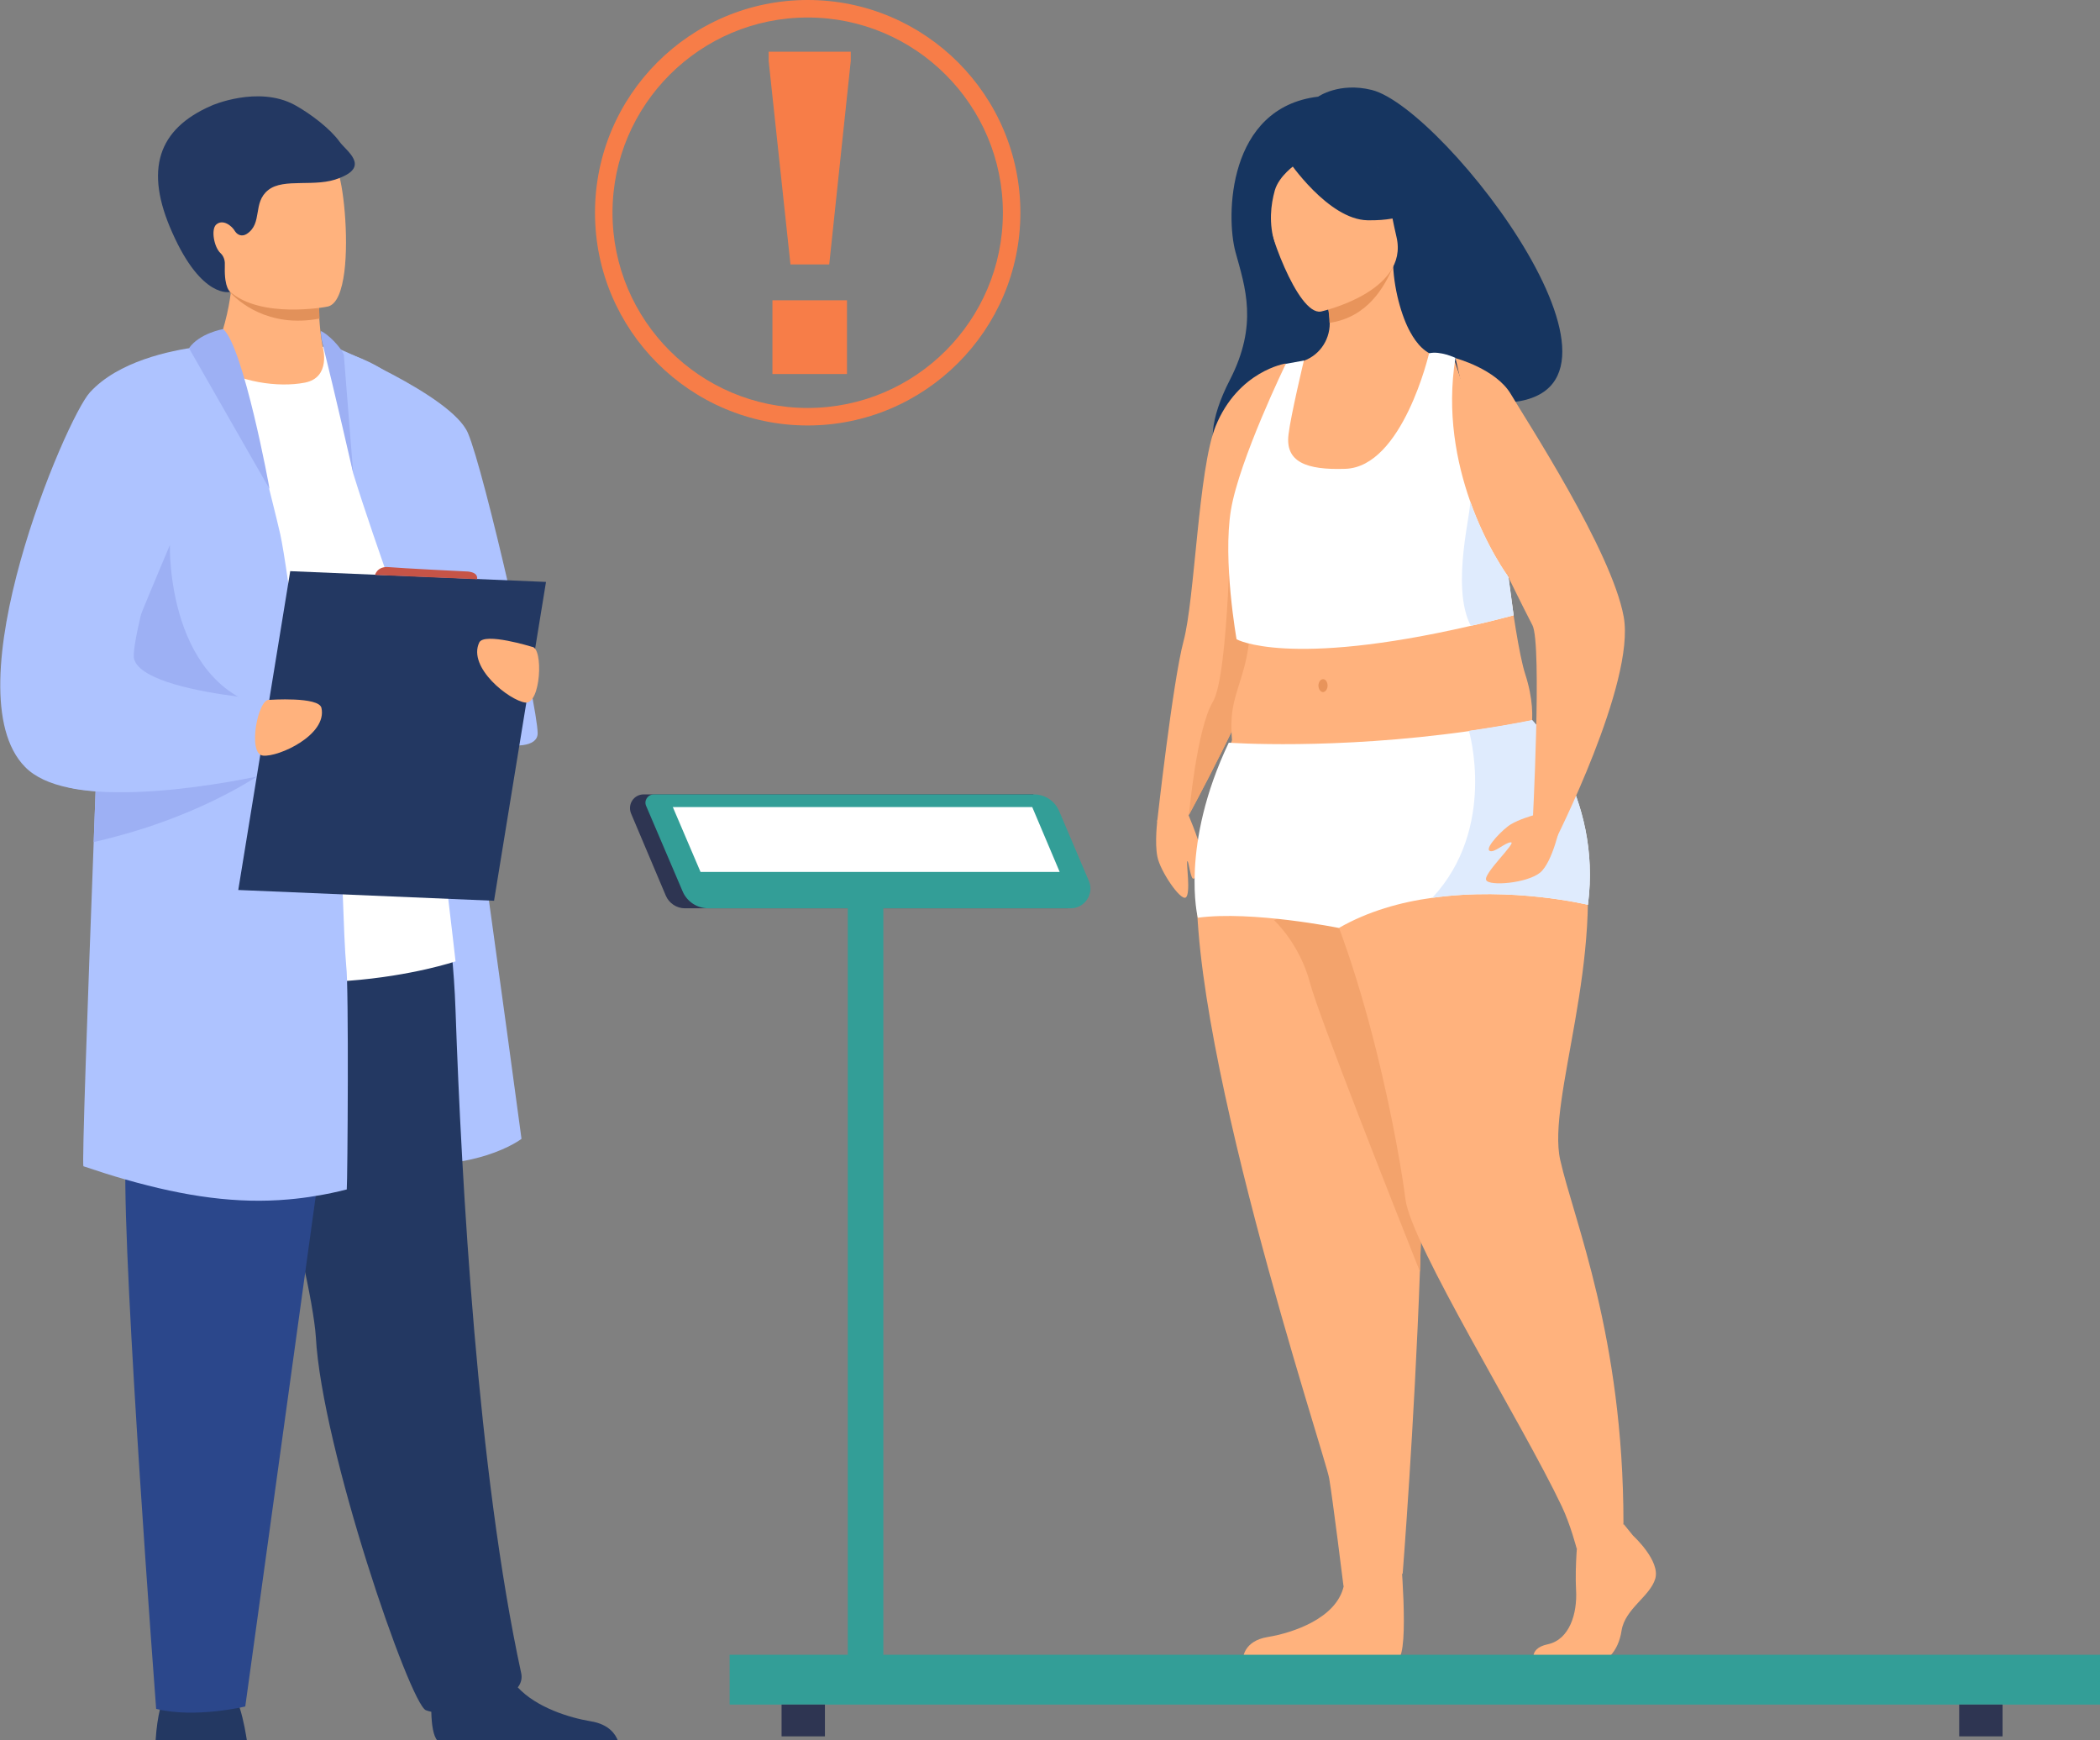
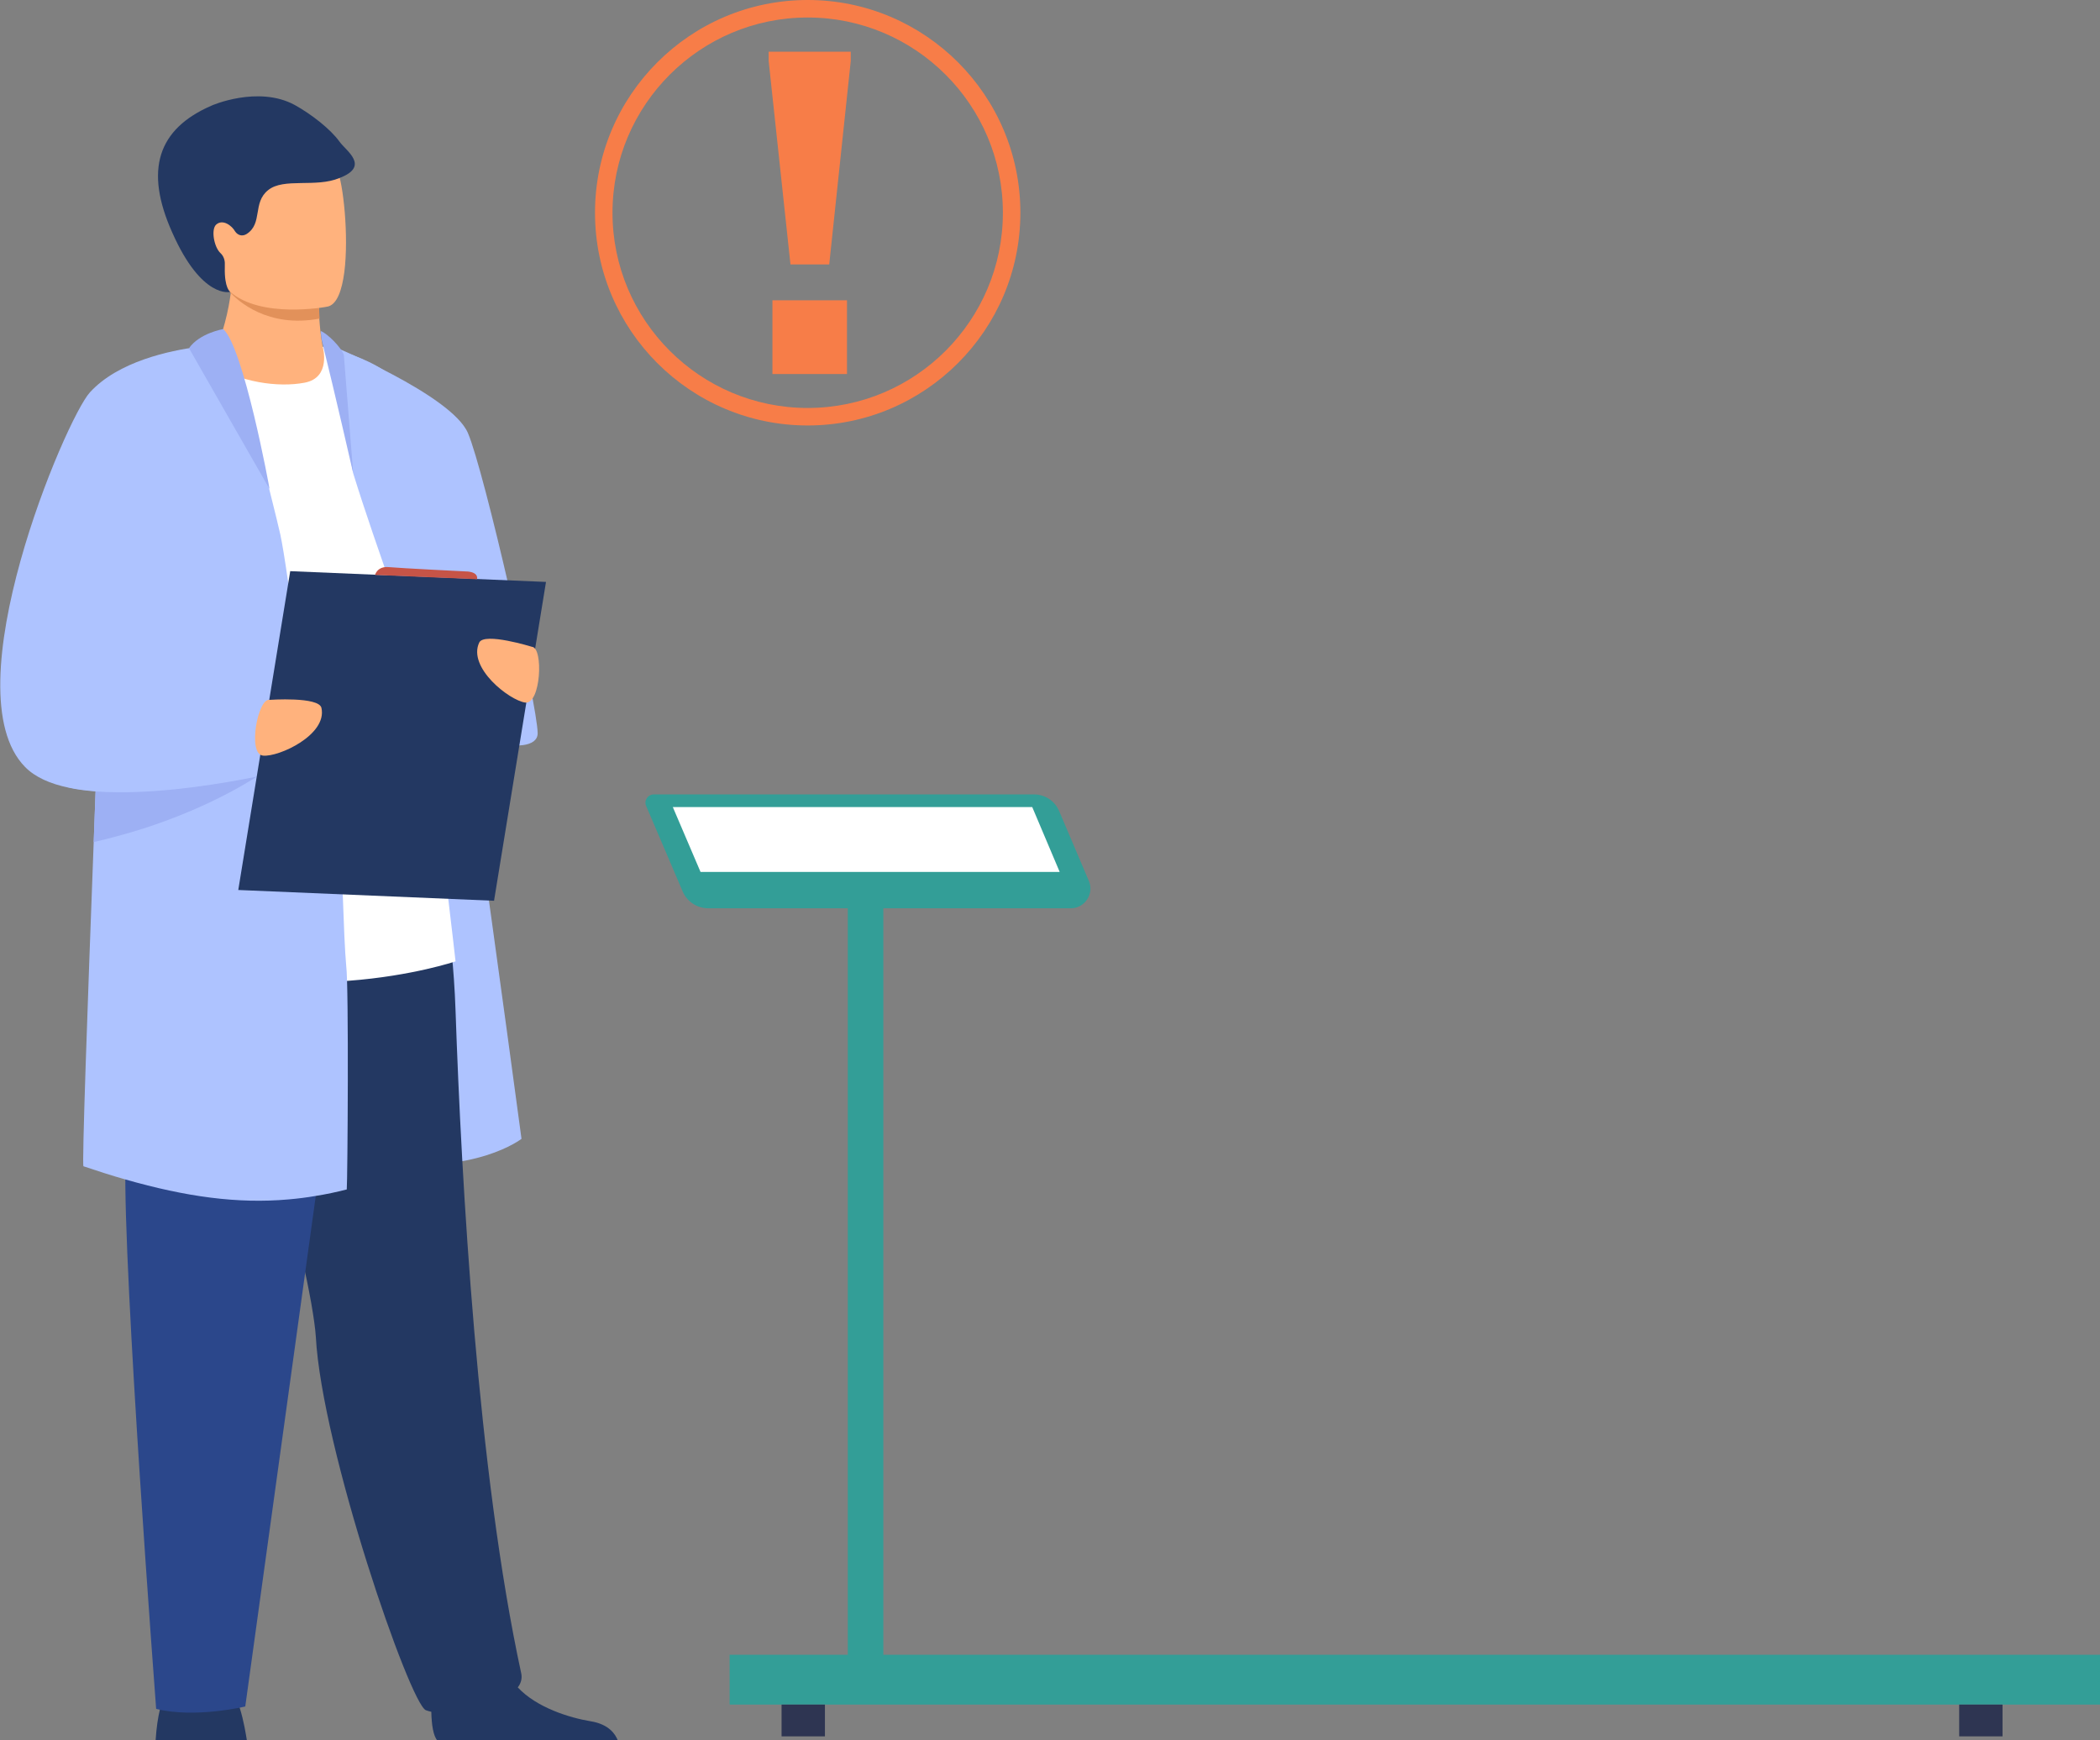
<svg xmlns="http://www.w3.org/2000/svg" xmlns:xlink="http://www.w3.org/1999/xlink" version="1.1" x="0px" y="0px" width="780px" height="646.3px" viewBox="0 0 780 646.3" style="enable-background:new 0 0 780 646.3;" xml:space="preserve">
  <rect x="0" y="0" width="780" height="646.3" fill="#808080" stroke="none" />
  <style type="text/css"> .st0{clip-path:url(#XMLID_80_);fill:#233862;} .st1{clip-path:url(#XMLID_80_);fill:#AEC3FF;} .st2{clip-path:url(#XMLID_80_);fill:#2B478B;} .st3{clip-path:url(#XMLID_80_);fill:#FFFFFF;} .st4{clip-path:url(#XMLID_80_);fill:#FFB27D;} .st5{clip-path:url(#XMLID_80_);fill:#E2915A;} .st6{clip-path:url(#XMLID_80_);fill:#9DB0F4;} .st7{clip-path:url(#XMLID_80_);fill:#C65447;} .st8{clip-path:url(#XMLID_81_);fill:#FFB27D;} .st9{clip-path:url(#XMLID_81_);fill:#F3A36C;} .st10{clip-path:url(#XMLID_81_);fill:#163560;} .st11{clip-path:url(#XMLID_81_);fill:#E8945B;} .st12{clip-path:url(#XMLID_81_);fill:#FFFFFF;} .st13{clip-path:url(#XMLID_81_);fill:#DFEBFD;} .st14{fill:#339E97;} .st15{fill:#2E3552;} .st16{clip-path:url(#XMLID_82_);fill:#2E3552;} .st17{clip-path:url(#XMLID_82_);fill:#339E97;} .st18{clip-path:url(#XMLID_82_);fill:#FFFFFF;} .st19{fill:#F77D48;} .st20{clip-path:url(#XMLID_83_);fill:#F77D48;} .st21{clip-path:url(#XMLID_84_);fill:#233862;} .st22{clip-path:url(#XMLID_84_);fill:#AEC3FF;} .st23{clip-path:url(#XMLID_84_);fill:#2B478B;} .st24{clip-path:url(#XMLID_84_);fill:#FFFFFF;} .st25{clip-path:url(#XMLID_84_);fill:#FFB27D;} .st26{clip-path:url(#XMLID_84_);fill:#E2915A;} .st27{clip-path:url(#XMLID_84_);fill:#9DB0F4;} .st28{clip-path:url(#XMLID_84_);fill:#C65447;} .st29{clip-path:url(#XMLID_85_);fill:#FFB27D;} .st30{clip-path:url(#XMLID_85_);fill:#F3A36C;} .st31{clip-path:url(#XMLID_85_);fill:#163560;} .st32{clip-path:url(#XMLID_85_);fill:#E8945B;} .st33{clip-path:url(#XMLID_85_);fill:#FFFFFF;} .st34{clip-path:url(#XMLID_85_);fill:#DFEBFD;} .st35{clip-path:url(#XMLID_86_);fill:#2E3552;} .st36{clip-path:url(#XMLID_86_);fill:#339E97;} .st37{clip-path:url(#XMLID_86_);fill:#FFFFFF;} .st38{clip-path:url(#XMLID_87_);fill:#F77D48;} </style>
  <defs> </defs>
  <g id="XMLID_57_">
    <defs>
      <rect id="XMLID_58_" x="0" y="35.8" width="229.6" height="610.6" />
    </defs>
    <clipPath id="XMLID_80_">
      <use xlink:href="#XMLID_58_" style="overflow:visible;" />
    </clipPath>
    <path id="XMLID_79_" class="st0" d="M57.8,646.3h33.9c-0.3-1.8-1.1-7.2-2.7-12.2c-0.5-1.7-1.2-3.4-1.9-4.9 c-3.3-6.6-24.2-2.4-24.2-2.4s-1.9,1.7-3.5,8C58.7,637.7,58.1,641.5,57.8,646.3" />
    <path id="XMLID_78_" class="st1" d="M120,128.8c0,0,27,4.7,33.1,20.7c6.1,15.9,40.6,273.4,40.6,273.4s-17.1,13.5-53.7,8.7 C103.3,426.6,120,128.8,120,128.8" />
    <path id="XMLID_77_" class="st0" d="M160.2,635.7c0.1,4.6,0.7,9,2.3,10.7h67c-0.9-2.4-3.3-6.1-10.1-7.2c-7.8-1.3-20-5-27.1-12.6 c-2.5-2.7-4.4-5.8-5.3-9.5c-3.2-14-26.1,4.3-26.1,4.3S160.1,628.8,160.2,635.7" />
    <path id="XMLID_76_" class="st0" d="M189.1,628.8c-7.5,2.4-21.8,9.7-30.9,6.3c-5.9-2.2-38.7-97.2-40.9-138.8 c-0.2-3-0.8-7.2-1.7-12.4c-1.9-10.7-5.3-25.5-9.3-41.7C95.9,398.6,81.7,344.1,82,326.6c0.5-27,80.6-5.7,80.6-5.7s5.5,22.2,6.6,54.3 c2.2,63.8,8.2,171.5,24.4,246.2C194.3,624.7,192.2,627.8,189.1,628.8" />
    <path id="XMLID_75_" class="st2" d="M133.5,326.7l-42.4,307c0,0-18.6,4.5-33.1,0.9c0,0-12.4-163.3-11.4-202.7 c1-39.5-8.9-105.6,2.3-112.9C60.1,311.7,133.5,326.7,133.5,326.7" />
    <path id="XMLID_74_" class="st3" d="M43.6,142.9c0,0,44.5-28.8,76.4-14.1c5.1,2.3,10.9,8.9,15,13.5C146.6,155,169.2,357,169.2,357 s-64,21.7-125.6-7.4V142.9z" />
    <path id="XMLID_73_" class="st1" d="M122.6,128.1c0,0,45.1,18.5,51.2,32.7c6.1,14.2,25.9,101.3,25.9,111.5 c0,10.2-34.5,2.3-40.1-14.2c-4.6-13.7-20.2-55.7-28.4-82.3L122.6,128.1z" />
    <path id="XMLID_72_" class="st4" d="M113.2,142.1c-9.8,1.9-24.3-0.1-34.9-7.1c4.8-11.4,6.7-20.4,7.4-26.2c0-0.3,0.1-0.6,0.1-0.9 c0.3-3,0.3-5.1,0.1-6h25.4c0,0,7,3.2,7,5.4c0,1.2,0,2.3,0,3.4c0.1,2.9,0.2,5.5,0.3,7.7c0.5,7.1,1.3,10.5,1.3,10.5 S123.1,140.2,113.2,142.1" />
-     <path id="XMLID_71_" class="st5" d="M118.7,118.3c-19.3,3.7-30.5-6.8-33-9.5c-0.4-0.4-0.5-0.6-0.5-0.6c0.2-0.1,0.4-0.2,0.6-0.3 c7.2-2.9,23.4-0.6,32.5,2.7C118.5,113.6,118.6,116.1,118.7,118.3" />
+     <path id="XMLID_71_" class="st5" d="M118.7,118.3c-19.3,3.7-30.5-6.8-33-9.5c-0.4-0.4-0.5-0.6-0.5-0.6c0.2-0.1,0.4-0.2,0.6-0.3 c7.2-2.9,23.4-0.6,32.5,2.7" />
    <path id="XMLID_70_" class="st4" d="M79.5,97.7c3.4,18.5,27.4,17.9,37.7,16.8c2.9-0.3,4.7-0.7,4.7-0.7c3.3-0.9,5.1-6,6-12.8 c1.7-13.4-0.4-33-2.7-38.1c-3.4-7.6-9.8-15.7-33.9-9.8C67.2,59,75.1,74,79.5,97.7" />
    <path id="XMLID_69_" class="st0" d="M126.1,52.6c-3.3-4.6-10.3-10.1-16.6-13.6c-13.6-7.4-31,0.2-31.1,0.3 C58.7,47.9,53.5,63,64,86.4c11,24.8,21.5,22,21.5,22s-2.2-1.4-2-9.1c0-0.4,0-0.8,0-1.1c0.1-1.6-0.5-3.2-1.6-4.2 c-2.4-2.2-3.6-8.8-1.6-10.6c2.5-2.2,5.9,0.5,7,2.5c1,1.5,2.7,2,4.3,1c6.1-3.9,2.1-11.6,8-16.3c5.8-4.7,17.7-0.8,26.5-4.5 C137.6,61.7,128.5,56,126.1,52.6" />
    <path id="XMLID_68_" class="st1" d="M128.8,441.7c-3.9,1-7.7,1.8-11.5,2.4c-3.4,0.6-6.7,1-10.1,1.3c-19,1.7-38.2-1-60.6-7.4 c-5-1.4-10.2-3.1-15.6-4.9c-0.6-0.2,1.5-59.3,3.8-120.3c0.2-6.3,0.5-12.6,0.7-18.9c0.1-2.7,0.2-5.3,0.3-7.9 c2.1-54,4.3-102.7,4.7-105.3c1-5.9,2-11,3-15.4c3-12.8,6.8-19.8,15.1-25.8c0.8-0.6,7.4-3.9,13.2-6.8c4.8-2.4,9.1-4.5,9.1-4.5h0 c1.9,0.9,4.2,5.3,6.6,11.5c4.4,11.4,9.2,28.8,12.5,41.8c0,0,0,0.1,0,0.1v0c2.1,8.4,3.7,14.9,4.1,16.8c0.7,3.2,1.7,9.3,2.9,17.6 c1.6,11.3,3.4,26.7,5.4,44.1c0.2,1.8,0.4,3.6,0.6,5.4c0.2,2.1,0.5,4.2,0.7,6.3c0.1,0.7,0.2,1.4,0.2,2.1c0.8,6.9,1.5,14,2.3,21.3 c0.6,6,9.7,10.3,10.3,16.4c0.4,3.6,1.1,36.6,2.1,47.1C129.6,366.2,129.1,438.2,128.8,441.7" />
-     <path id="XMLID_67_" class="st6" d="M63.1,202.4c0,0.1-1.5,54.6,39.4,61.2c40.9,6.6,13.7,8.4,13.7,8.4s-77-3.3-78.3-5.3 C36.7,264.6,63.1,202.4,63.1,202.4" />
    <path id="XMLID_66_" class="st6" d="M97.7,286.9c0,0-0.8,0.5-2.2,1.5c0,0-0.1,0-0.1,0c-6.2,4-24.8,14.9-51.8,22.1 c-2.8,0.8-5.8,1.5-8.8,2.2c0.2-6.3,0.5-12.6,0.7-18.9c-3.6-0.3-7-0.7-10.1-1.4c0.1-0.8,0.2-1.7,0.3-2.5c3.4-1.4,6.8-2.8,10.1-4.1 c2.7-1,5.3-2,7.7-3c11.1-4.2,19.3-7.1,19.3-7.1l32.8,10.4L97.7,286.9z" />
    <path id="XMLID_65_" class="st1" d="M106.4,286c0,0-4.2,1.1-10.9,2.4c0,0,0,0-0.1,0c-12.4,2.5-33.2,6-51.8,5.8 c-2.7,0-5.4-0.1-8-0.3c-3.6-0.3-7-0.7-10.1-1.4c-6.8-1.4-12.5-3.9-16.2-7.7c-27.7-28.2,15.1-129.3,24.1-139.1 c10.5-11.5,29.6-15.5,40.2-16.9c0.4-0.1,0.9-0.1,1.3-0.2c3.7-0.4,6.1-0.5,6.2-0.5h0c0,0-0.8,2.7-2.2,7.2c-0.5,1.7-1.2,3.8-1.9,6 c-6.5,21.3-19,63.1-24.6,86.7c-2,8.6-3.1,14.8-2.6,16.7c2.2,8.1,24.5,12.2,38.7,14c5.9,0.8,10.4,1.1,11.4,1.2c0.1,0,0.1,0,0.2,0 l0.8,3.4l2,8.1l1.9,7.9L106.4,286z" />
    <polygon id="XMLID_64_" class="st0" points="183.5,334.5 88.5,330.5 107.8,212.1 202.8,216.1 " />
    <path id="XMLID_63_" class="st4" d="M100,259.9c0,0,18.5-1.3,19.4,3c2.2,10-15.9,18.3-21.7,17.7C91.8,280.1,95.8,259.3,100,259.9" />
    <path id="XMLID_62_" class="st4" d="M197.6,240.2c0,0-17.7-5.5-19.6-1.6c-4.4,9.3,11.2,21.5,17.1,22.3 C200.9,261.7,201.9,240.5,197.6,240.2" />
    <path id="XMLID_61_" class="st6" d="M82.9,122.2c0,0-8.8,1.5-12.7,7.1c0,0,30.1,52.7,29.9,52.2C100.1,181,90.4,128.7,82.9,122.2" />
    <path id="XMLID_60_" class="st6" d="M119.1,122.9c2.6,1,7.5,6,8.6,8.8l3.5,44.1c0,0-7.4-32.3-11.1-47 C119.1,125.1,119.3,124,119.1,122.9" />
    <path id="XMLID_59_" class="st7" d="M139.3,213.5c0,0,0.8-3.3,5.1-2.9c4.3,0.4,28.6,1.6,28.6,1.6s4.7-0.1,4.2,2.9L139.3,213.5z" />
  </g>
  <g id="XMLID_33_">
    <defs>
-       <rect id="XMLID_34_" x="429.5" y="32.5" width="185.6" height="585.5" />
-     </defs>
+       </defs>
    <clipPath id="XMLID_81_">
      <use xlink:href="#XMLID_34_" style="overflow:visible;" />
    </clipPath>
    <path id="XMLID_56_" class="st8" d="M520,574.3c0,0,3.7,39.6-0.8,41.8l-57.5-0.1c0,0,0-6.6,9.2-8.1c9.2-1.5,25.5-6.9,28.2-18.9 C501.8,576.8,520,574.3,520,574.3" />
    <path id="XMLID_55_" class="st8" d="M527.4,472.2c-2.1,57.6-6.4,112.1-6.4,112.1s-2.7,2.9-11.4,5.4c-6.2,1.8-10.6-0.8-10.6-0.8 s-4-32.3-5.3-39.9c-1.3-8.1-55.6-170.3-48.6-230.1c4.9-42,27.8-69.4,27.8-69.4h44.9c0,0,0.1,31,3.9,72.7 c1.1,11.8,2.5,24.5,4.2,37.5C529.3,385,528.9,429.4,527.4,472.2" />
    <path id="XMLID_54_" class="st9" d="M527.4,472.2c-10-25.1-37.6-95-40.8-107.1c-3.9-14.8-13.4-23.4-13.4-23.4l48.6-19.4 c1.1,11.8,2.5,24.5,4.2,37.5C529.3,385,528.9,429.4,527.4,472.2" />
    <path id="XMLID_53_" class="st10" d="M509.5,33.4c-12.1-3-19.9,2.5-19.9,2.5c-33.8,4-34.3,44.6-30.7,57.7 c3.6,13.1,8.5,26.9-2.1,47.5c-30.6,59.6,58.7,40.6,58.7,40.6c-8.7-39.7,42.2-36.6,41.1-32.1C620.9,149.8,536.9,40.2,509.5,33.4" />
    <path id="XMLID_52_" class="st8" d="M440.2,299.7c0,0,5.7,13.1,5.9,16.7c0.2,3.6-1.5,9.4-2.7,9.9c-1.2,0.6-1.9-6.9-2.4-6.5 c-0.5,0.4,1.4,12.2-0.6,13.5c-2,1.2-9.5-9.9-10.5-15.1c-1.1-5.2,0-13.8,0-13.8L440.2,299.7z" />
    <path id="XMLID_51_" class="st8" d="M498.4,183.6c0,0-8.4,9.4-16,25c-3.1,6.4-6,13.9-8.2,22.1c-5.2,20.1-25.7,59-32.7,72 c-1.5,2.8-2.4,4.3-2.4,4.3l-9.3-1.8c0,0,5.8-52.2,9.8-67.1c4.2-15.6,5.5-63.9,11.9-79.8c8.4-20.6,26-23.3,26-23.3L498.4,183.6z" />
    <path id="XMLID_50_" class="st9" d="M482.5,208.6c-3.1,6.4-6,13.9-8.2,22.1c-5.2,20.1-25.7,59-32.7,72c0,0,2.9-32.2,8.9-42.1 c6-9.9,6.7-72.3,6.7-72.3L482.5,208.6z" />
    <path id="XMLID_49_" class="st8" d="M606.6,570.3c0,0,10.2,9.3,8.2,16c-2,6.6-11.2,11.1-12.5,19.2c-1.2,8.1-6.2,12.5-10.7,12.5 h-21.4c0,0-3.3-5.7,4.7-7.4c8-1.7,11-11.3,10.5-20.1c-0.5-8.8,0.7-20.6,0.7-20.6l17-3.9L606.6,570.3z" />
    <path id="XMLID_48_" class="st8" d="M543.2,248c0,0,36.1,16.3,44.4,59.9c9.1,47.5-13.1,100.5-8.1,122.8 c5,22.4,23.5,65.4,23.5,135.1c0,0-1.9,4-7.8,6.1c-1.9,0.7-7.1,2.5-9.6,3.1c0,0-2.3-8.9-5.5-15.6C565.7,529,524,462,522,445.2 c-1.4-11.9-14-90.7-41.4-136.9c-6.6-11.1,4-55.2,4-55.2L543.2,248z" />
    <path id="XMLID_47_" class="st8" d="M560.9,290.4c-11.8-26.5-19.1-34.2-17.7-42.4c1-6.1-3.1-114.3-3.1-114.3 c-1.4-0.4-4.2-0.8-5.8-1.2c-4.9-1.1-8.1-4.8-10.5-9.2c-3.1-5.5-6.4-16.5-6.4-26.9L506,97.1l-16.2,5.3c0,0,4.1,10,4.1,17.5 c0,0.1,0,0.1,0,0.2c0,6.6-4.3,12.4-10.6,14.2c-3.2,0.9-6,1.7-6,1.7s-9.4,26.7-11.1,54.2c-1.8,27.4,17,39.4-0.1,94.2 C448.4,340.4,567.5,305.1,560.9,290.4" />
    <path id="XMLID_46_" class="st11" d="M490.3,104.5c0,0,3.5,7.8,3.5,15.4c14.3-2.1,20.5-13.6,23.6-20.8L490.3,104.5z" />
    <path id="XMLID_45_" class="st8" d="M556.3,181.6c0,0,5.7,54.7,10.2,68.7c5.9,18.2,0,27.8,0,27.8l-57.2,14.1l-50.2-7.1 c0,0-2.6-11.4-1.4-20.8c1.3-9.5,6.4-17.1,6.5-31.5c0.2-26.7-13.7-30.7-9-53c5.1-24.2,22.1-43.8,22.1-43.8s27.3,26.7,62.9-2.3 L556.3,181.6z" />
    <path id="XMLID_44_" class="st8" d="M490.6,115.7c0,0,32.9-7.3,28.1-27.7s-3.9-35.2-25.1-31.4c-21.2,3.8-23.5,12.6-23.5,19.8 C470.1,83.6,481.9,117.1,490.6,115.7" />
    <path id="XMLID_43_" class="st10" d="M478.6,59.7c0,0,14.7,21.8,29.3,22.1c14.6,0.3,19.7-4.9,19.7-4.9s-12.6-5.9-18.3-20 C509.4,56.9,482.6,46.6,478.6,59.7" />
    <path id="XMLID_42_" class="st10" d="M481.2,61.1c0,0-6.1,4.1-7.7,9.6c-1.5,5.4-2.3,12.2,0,19.8c0,0-10.7-14.7-5.2-25.7 C474.1,53.1,481.2,61.1,481.2,61.1" />
    <path id="XMLID_41_" class="st12" d="M589.8,336c0,0-27.9-6.8-57.8-2.6c-11.8,1.6-23.9,5-34.7,11.2c0,0-32.2-6.5-52.4-3.8 c0,0-6.7-26.8,11.5-65c0,0,39,2.8,89.2-4.3c7.6-1.1,15.5-2.4,23.5-4C569.2,267.5,595.2,295,589.8,336" />
    <path id="XMLID_40_" class="st12" d="M562.2,228.5c-5.6,1.5-10.9,2.8-15.9,3.9c-68.1,15.7-87,5-87,5s-5.2-29.2-2.1-48 c3.1-18.7,20.4-54.3,20.4-54.3l6.7-1.2c0,0-4.9,20.5-5.7,27.4c-1.3,10.2,6.5,13.3,21.1,12.8c21.3-0.7,31.1-42.9,31.1-42.9 c4.1-1,9.8,1.7,9.8,1.7c-3.3,20.3,0.4,38.8,5.4,53.1c0,0,0,0,0,0c6.1,17.3,14.3,28.3,14.3,28.3L562.2,228.5z" />
    <path id="XMLID_39_" class="st13" d="M589.8,336c0,0-27.9-6.8-57.8-2.6c24.2-26,13.6-62,13.6-62c7.6-1.1,15.5-2.4,23.5-4 C569.2,267.5,595.2,295,589.8,336" />
    <path id="XMLID_38_" class="st11" d="M493.1,254.6c0,1.3-0.8,2.4-1.7,2.4c-0.9,0-1.7-1.1-1.7-2.4c0-1.3,0.8-2.4,1.7-2.4 C492.4,252.2,493.1,253.3,493.1,254.6" />
    <path id="XMLID_37_" class="st8" d="M540.6,133c0,0,15.1,4,20.6,13.4c5.5,9.4,37.5,58.2,41.9,82.7c4.4,24.4-25.8,83.7-25.8,83.7 l-8.1-5.6c0,0,3.6-68,0-75c-4.2-8.1-8.9-17.8-8.9-17.8s-10.5-37.8-10.5-39.9C549.7,172.3,540.6,133,540.6,133" />
    <path id="XMLID_36_" class="st8" d="M569.4,302.8c0,0-5.3,1.5-8.2,3.3c-2.9,1.7-9.6,8.6-8,9.8c1.6,1.2,5.8-3.1,8-3.1 c2.2,0-10.3,11.6-9.2,14c1,2.4,15.3,1.2,20.1-2.8c4.7-4,7.5-17.9,7.5-17.9L569.4,302.8z" />
    <path id="XMLID_35_" class="st13" d="M562.2,228.5c-5.6,1.5-10.9,2.8-15.9,3.9c-7.7-14.7,0.6-43.6-0.3-46.4 c6.1,17.3,14.3,28.3,14.3,28.3L562.2,228.5z" />
  </g>
  <g id="XMLID_23_">
    <rect id="XMLID_32_" x="271" y="614.5" class="st14" width="509" height="18.5" />
    <rect id="XMLID_31_" x="290.3" y="633" class="st15" width="16.1" height="11.8" />
    <rect id="XMLID_30_" x="727.7" y="633" class="st15" width="16.1" height="11.8" />
    <g id="XMLID_24_">
      <defs>
        <rect id="XMLID_25_" x="234" y="295" width="546" height="349.7" />
      </defs>
      <clipPath id="XMLID_82_">
        <use xlink:href="#XMLID_25_" style="overflow:visible;" />
      </clipPath>
-       <path id="XMLID_29_" class="st16" d="M396.4,337.3h-142c-3.1,0-5.9-1.9-7.1-4.7l-12.9-30.5c-1.4-3.4,1-7.1,4.7-7.1h144.7 l15.9,37.4C400.7,334.7,399,337.3,396.4,337.3" />
      <path id="XMLID_28_" class="st17" d="M397.7,337.3H263.1c-4.2,0-8-2.5-9.6-6.4L240,299.3c-0.9-2,0.6-4.3,2.9-4.3h141.1 c4.1,0,7.8,2.4,9.4,6.2l11.1,26.1C406.4,332,402.9,337.3,397.7,337.3" />
      <polygon id="XMLID_27_" class="st18" points="393.6,323.8 260.2,323.8 249.9,299.7 383.4,299.7 " />
      <rect id="XMLID_26_" x="314.9" y="329.9" class="st17" width="13.2" height="287.5" />
    </g>
  </g>
  <path id="XMLID_20_" class="st19" d="M285.5,22.6v-3.4H316v3.4l-8,75.6h-14.4L285.5,22.6z M286.9,111.5h27.7v27.4h-27.7V111.5z" />
  <g id="XMLID_15_">
    <defs>
      <rect id="XMLID_16_" x="221" width="158" height="158" />
    </defs>
    <clipPath id="XMLID_83_">
      <use xlink:href="#XMLID_16_" style="overflow:visible;" />
    </clipPath>
    <path id="XMLID_17_" class="st20" d="M300,158c-43.6,0-79-35.4-79-79s35.4-79,79-79c43.6,0,79,35.4,79,79S343.5,158,300,158 M300,6.5c-40,0-72.5,32.5-72.5,72.5c0,40,32.5,72.5,72.5,72.5c40,0,72.5-32.5,72.5-72.5C372.5,39,340,6.5,300,6.5" />
  </g>
</svg>